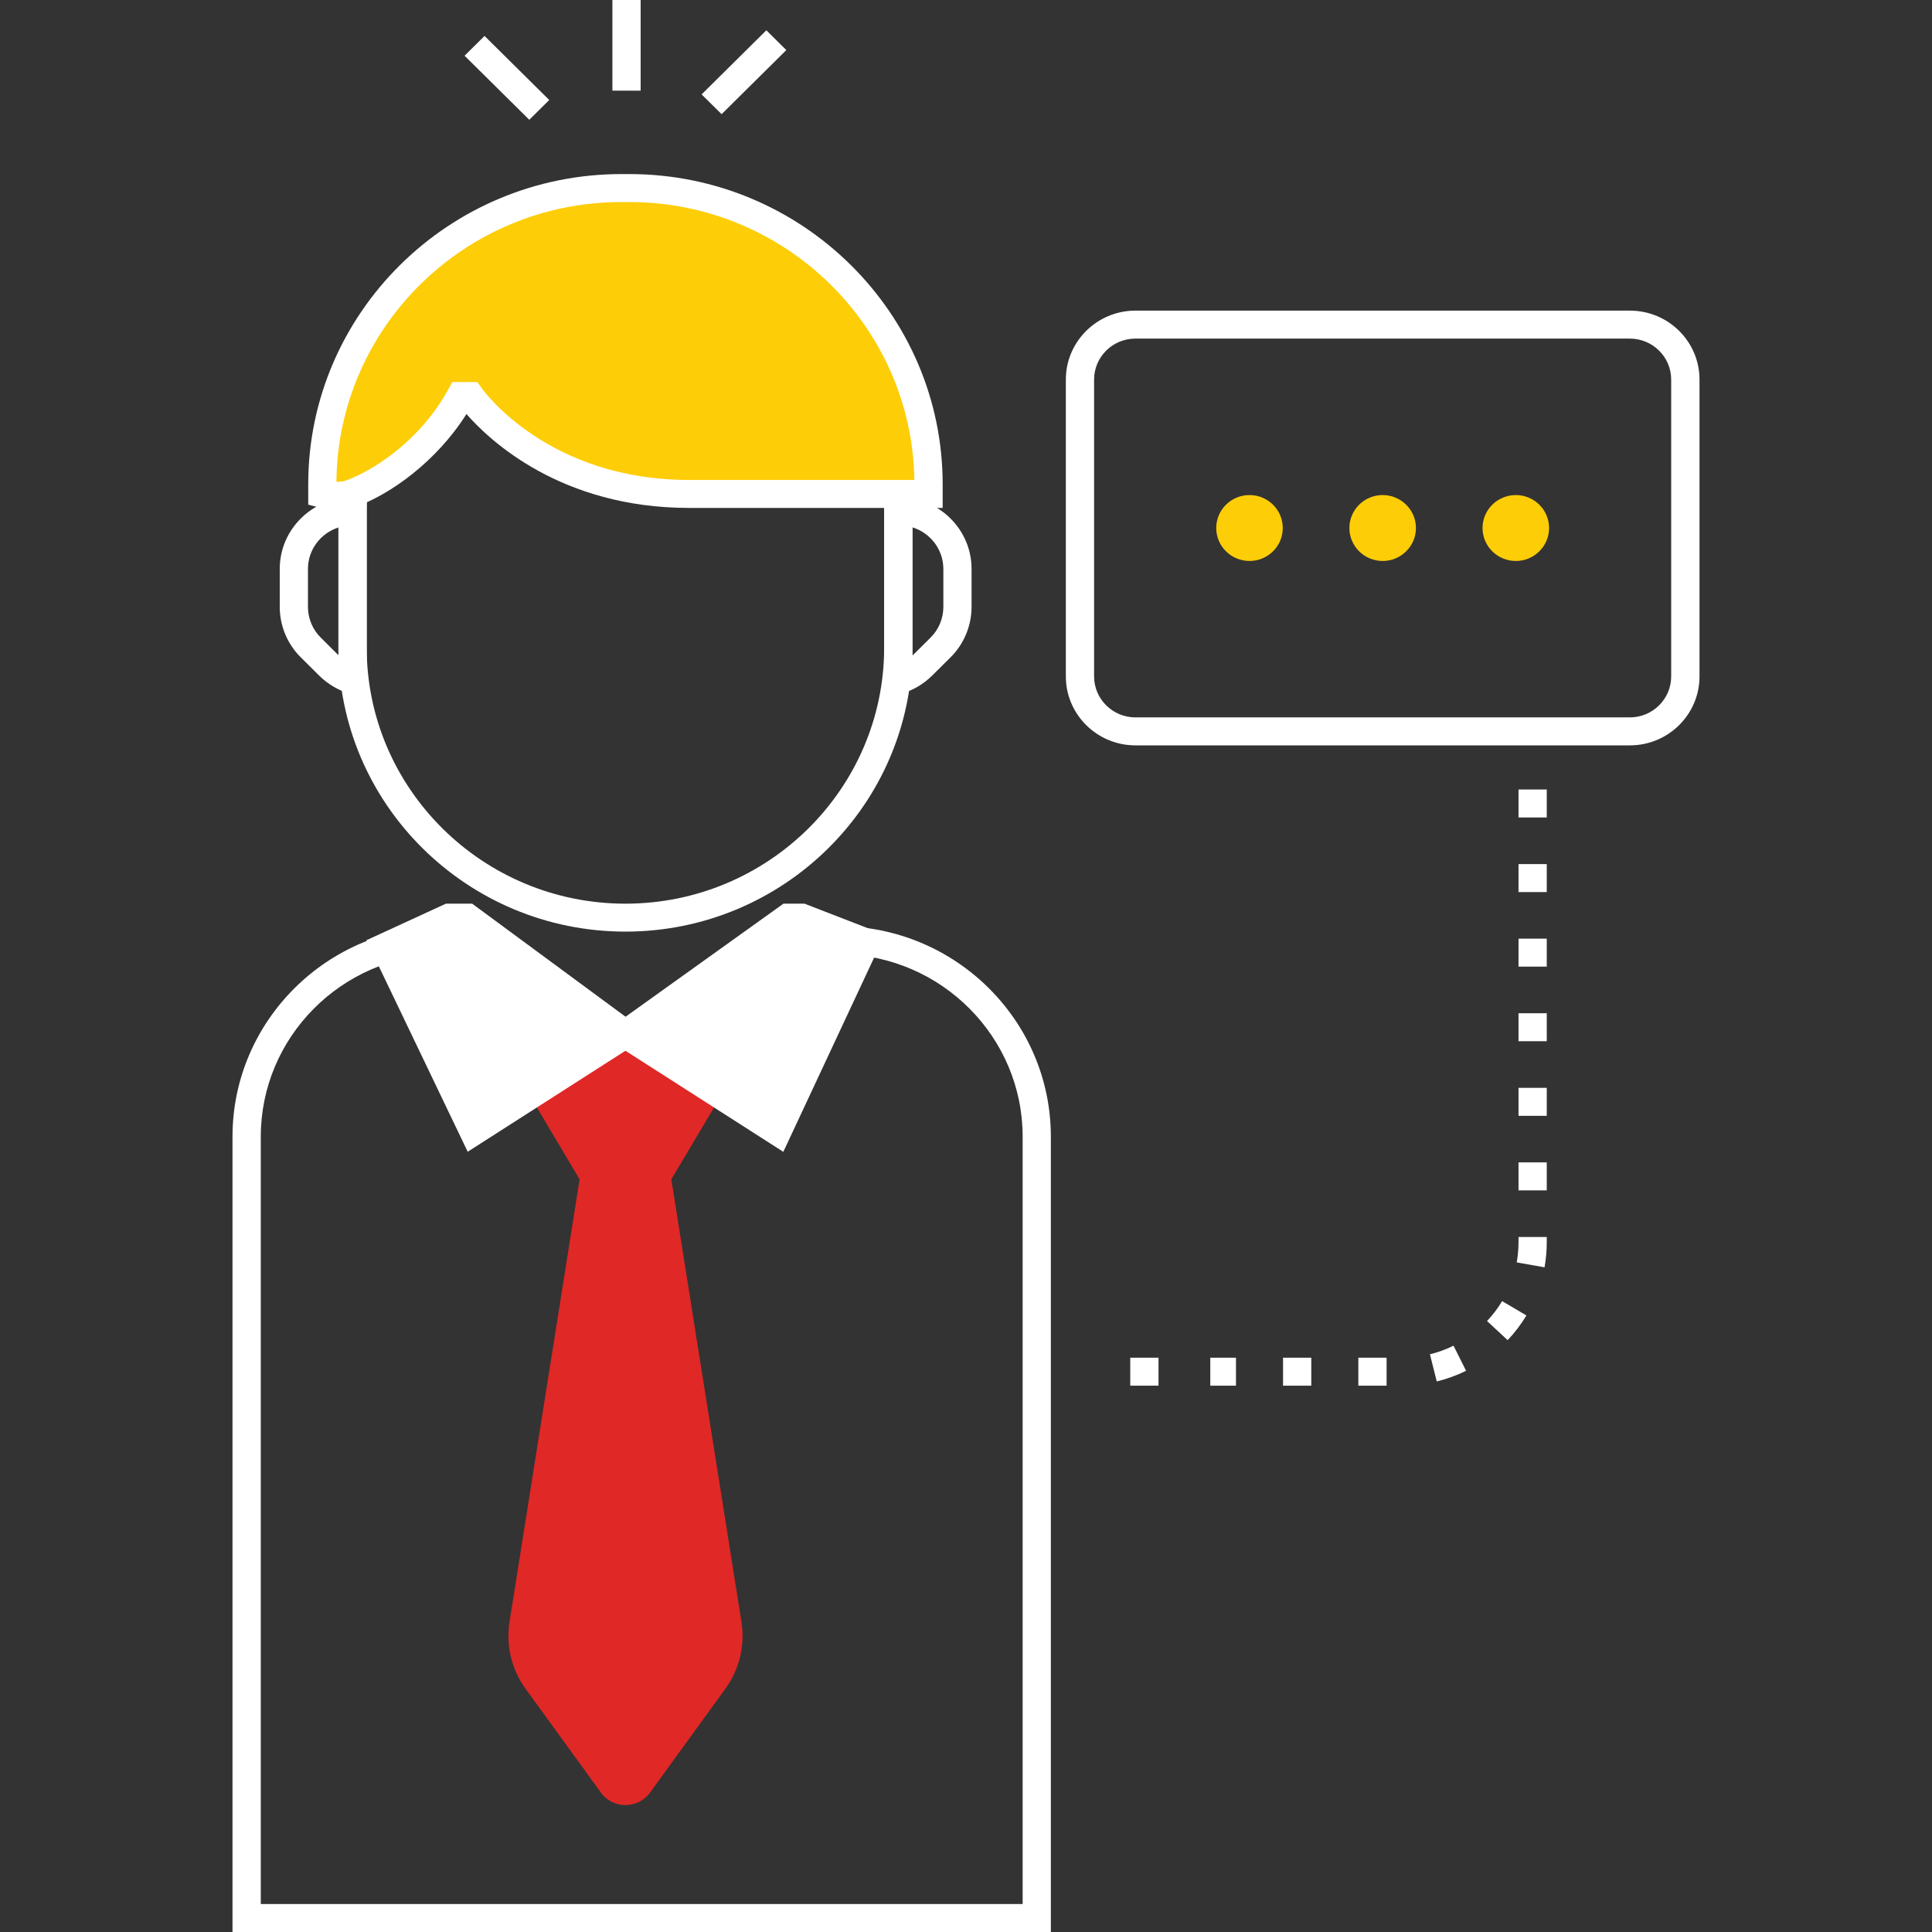
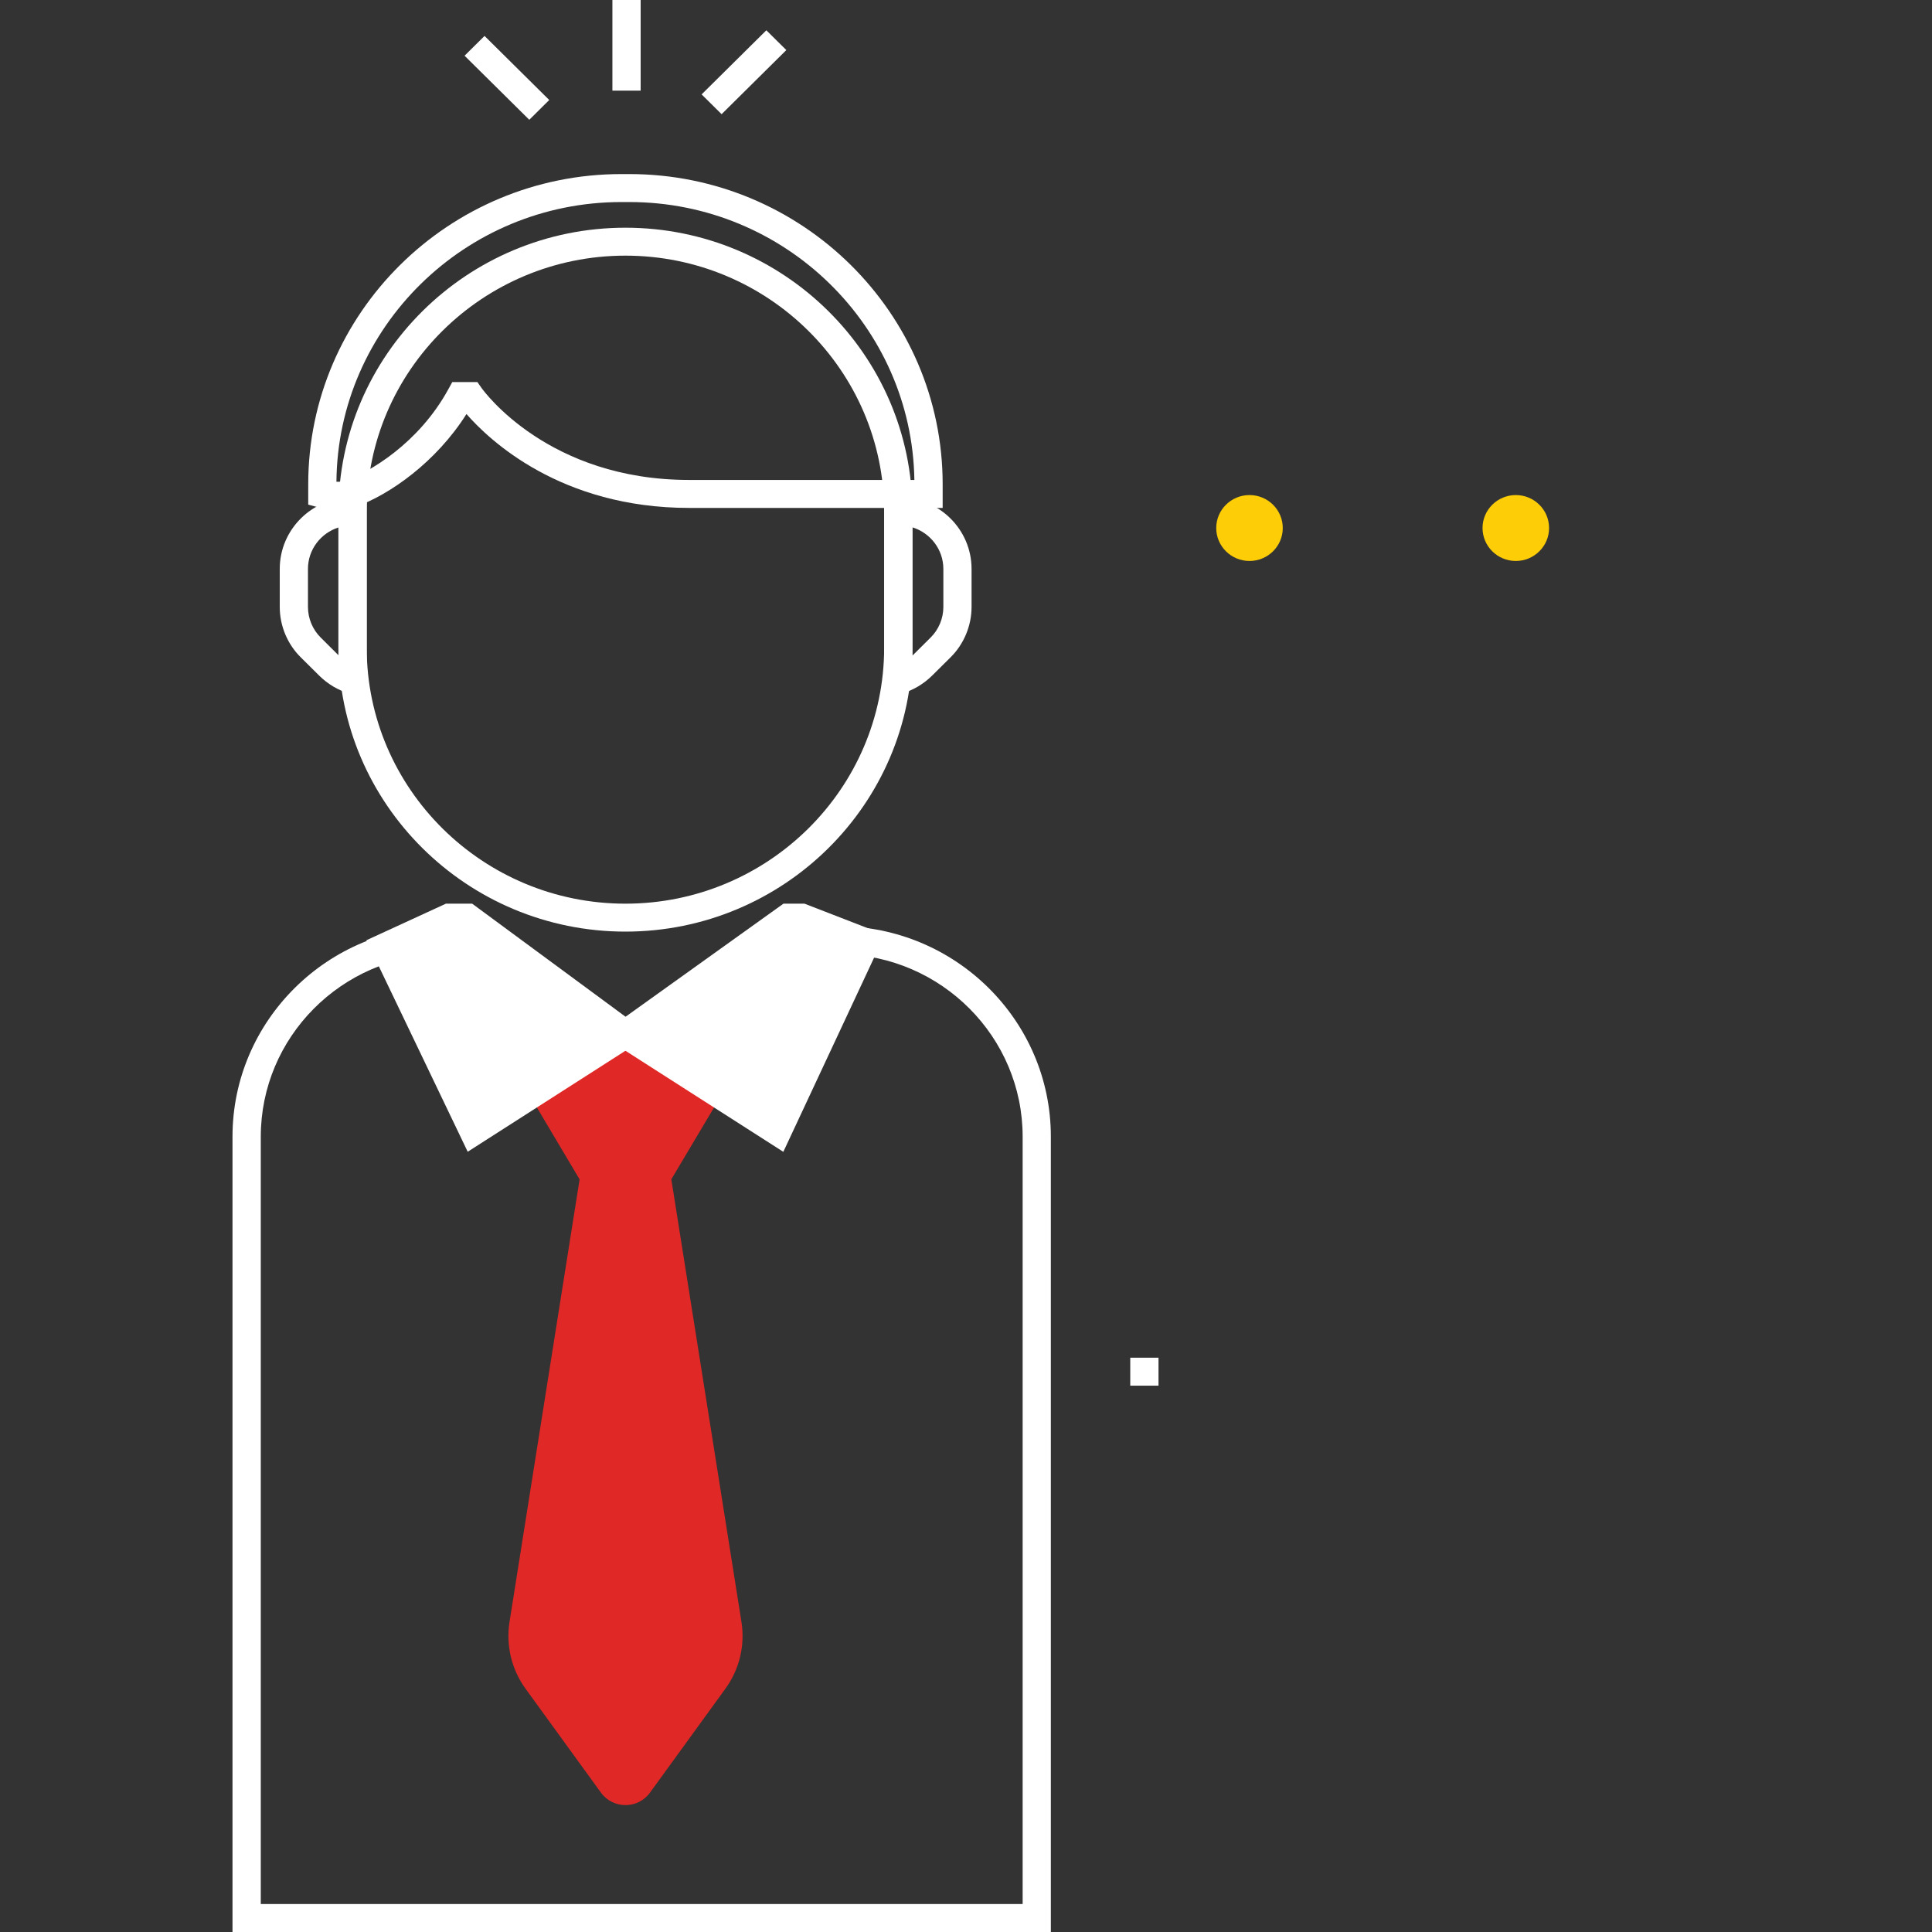
<svg xmlns="http://www.w3.org/2000/svg" id="Layer_1" data-name="Layer 1" viewBox="0 0 500 500">
  <rect x="0" y="0" width="500" height="500" fill="#333333" stroke="none" />
  <defs>
    <style>
      .cls-1 {
        fill: #e02826;
      }

      .cls-1, .cls-2, .cls-3, .cls-4 {
        stroke-width: 0px;
      }

      .cls-2 {
        fill: #fdcd07;
      }

      .cls-3 {
        fill: #f5f5f5;
      }

      .cls-4 {
        fill: #fff;
      }
    </style>
  </defs>
  <path class="cls-4" d="M87.59,136.51c-4.57,1.46-7.89,5.71-7.89,10.72v9.85c0,2.97,1.21,5.86,3.31,7.93l4.57,4.55v-33.05ZM95.38,180.99l-5.05-1.52c-2.86-.86-5.51-2.44-7.67-4.57l-4.8-4.76c-3.47-3.41-5.46-8.17-5.46-13.06v-9.85c0-10.2,8.37-18.49,18.66-18.49h3.84v42.9c0,1.38.05,2.77.14,4.13l.34,5.22Z" />
  <g>
    <polygon class="cls-3" points="116.23 237.48 120.97 237.48 161.86 267.62 122.55 292.79 99.68 243.88 116.23 237.48" />
    <polygon class="cls-3" points="207.5 237.48 203.96 237.48 161.86 267.62 201.17 292.79 224.04 243.88 207.5 237.48" />
-     <path class="cls-4" d="M400.3,211.56h-7.31v-7.24h7.31v7.24ZM400.3,230.86h-7.31v-7.24h7.31v7.24ZM400.3,250.16h-7.31v-7.24h7.31v7.24ZM400.3,269.46h-7.31v-7.24h7.31v7.24ZM400.3,288.77h-7.31v-7.24h7.31v7.24ZM400.3,308.07h-7.31v-7.24h7.31v7.24ZM399.73,327.98l-7.2-1.27c.3-1.73.46-3.51.46-5.27v-1.31h7.31v1.31c0,2.18-.19,4.38-.57,6.53M390.18,346.83l-5.34-4.95c1.49-1.57,2.81-3.3,3.91-5.15l6.29,3.71c-1.39,2.29-3.01,4.44-4.86,6.39M371.83,357.52l-1.76-7.03c2.1-.52,4.16-1.26,6.1-2.22l3.25,6.49c-2.42,1.19-4.97,2.11-7.59,2.76M319.87,358.61h-6.65v-7.24h6.65v7.24ZM339.36,358.61h-7.31v-7.24h7.31v7.24ZM358.85,358.61h-7.31v-7.24h7.31v7.24Z" />
    <rect class="cls-4" x="292.51" y="351.37" width="7.31" height="7.24" />
    <path class="cls-1" d="M173.73,305.22h0l12.92-21.73-24.78-15.87-24.78,15.87,12.91,21.73-18.14,114.54c-.96,6.08.53,12.28,4.15,17.28l19.52,26.9c3.12,4.29,9.57,4.29,12.68,0l19.52-26.9c3.63-5,5.12-11.2,4.16-17.28l-18.15-114.54Z" />
    <path class="cls-4" d="M161.86,66.16c-36.92,0-66.96,29.75-66.96,66.31v35.09c0,36.56,30.04,66.31,66.96,66.31s66.96-29.75,66.96-66.31v-35.09c0-36.56-30.03-66.31-66.96-66.31M161.86,241.1c-40.95,0-74.27-32.99-74.27-73.54v-35.09c0-40.55,33.32-73.54,74.27-73.54s74.27,32.99,74.27,73.54v35.09c0,40.55-33.32,73.54-74.27,73.54" />
    <rect class="cls-4" x="158.49" width="7.31" height="23.46" />
    <polygon class="cls-4" points="136.98 31 120.23 14.42 125.4 9.3 142.14 25.88 136.98 31" />
    <polygon class="cls-4" points="186.75 29.55 181.58 24.43 198.33 7.84 203.5 12.96 186.75 29.55" />
    <path class="cls-4" d="M236.14,136.48v33.19l4.67-4.64c2.12-2.08,3.33-4.97,3.33-7.94v-9.85c0-5.05-3.37-9.33-8-10.76M228.36,180.99l.33-5.18c.09-1.38.14-2.78.14-4.17v-42.9h3.95c10.29,0,18.66,8.3,18.66,18.49v9.85c0,4.88-2,9.65-5.47,13.07l-4.77,4.73c-2.21,2.17-4.91,3.76-7.82,4.62l-5.03,1.48Z" />
-     <path class="cls-4" d="M293.84,87.63c-5.9,0-10.69,4.75-10.69,10.59v76.85c0,5.83,4.8,10.59,10.69,10.59h127.97c5.9,0,10.69-4.76,10.69-10.59v-76.85c0-5.84-4.8-10.59-10.69-10.59h-127.97ZM421.82,192.9h-127.97c-9.93,0-18.01-8-18.01-17.83v-76.85c0-9.83,8.08-17.83,18.01-17.83h127.97c9.93,0,18.01,8,18.01,17.83v76.85c0,9.83-8.08,17.83-18.01,17.83" />
    <path class="cls-4" d="M67.49,492.76h197.17v-198.59c0-25.79-20.99-46.83-46.94-47.24l-55.99,24.7-47.43-24.7c-25.9.48-46.81,21.48-46.81,47.24v198.59ZM271.97,500H60.17v-205.83c0-30.04,24.68-54.48,55.01-54.48h.91l45.9,23.91,54.18-23.91h.78c30.34,0,55.01,24.44,55.01,54.48v205.83Z" />
    <polygon class="cls-4" points="116.23 237.48 120.97 237.48 161.86 267.62 122.55 292.79 99.68 245.09 116.23 237.48" />
    <polygon class="cls-4" points="207.5 237.48 203.96 237.48 161.86 267.62 201.17 292.79 224.04 243.88 207.5 237.48" />
-     <path class="cls-2" d="M83.42,127.82s4.07,1.08,7.18,0c7.89-2.77,20.88-11.19,28.63-25.33h2.41s17.83,25.33,56.7,25.33h61.96v-2.5c0-42.34-34.66-76.66-77.41-76.66h-2.06c-42.76,0-77.41,34.32-77.41,76.66v2.5Z" />
    <path class="cls-2" d="M331.98,136.65c0,4.71-3.86,8.53-8.61,8.53s-8.61-3.82-8.61-8.53,3.86-8.53,8.61-8.53,8.61,3.82,8.61,8.53" />
-     <path class="cls-2" d="M366.44,136.65c0,4.71-3.86,8.53-8.61,8.53s-8.61-3.82-8.61-8.53,3.86-8.53,8.61-8.53,8.61,3.82,8.61,8.53" />
    <path class="cls-2" d="M400.9,136.65c0,4.71-3.86,8.53-8.61,8.53s-8.61-3.82-8.61-8.53,3.86-8.53,8.61-8.53,8.61,3.82,8.61,8.53" />
    <path class="cls-4" d="M87.08,124.68c.84.02,1.66-.05,2.29-.27,6.29-2.2,18.97-9.66,26.64-23.64l1.04-1.89h6.5l1.09,1.55c.69.96,17.36,23.78,53.7,23.78h58.3c-.61-39.75-33.46-71.92-73.76-71.92h-2.06c-40.45,0-73.41,32.42-73.75,72.39M87.34,131.93c-2.49,0-4.53-.52-4.87-.61l-2.7-.72v-5.28c0-44.27,36.37-80.27,81.06-80.27h2.06c44.7,0,81.07,36.01,81.07,80.27v6.13h-65.61c-33.24,0-51.73-17.54-57.63-24.3-7.79,12.36-19.86,20.93-28.9,24.1-1.48.52-3.05.69-4.48.69" />
    <path class="cls-4" d="M168.33,267.45l31.28,20.03,19.47-41.64-12.28-4.75h-1.67l-36.81,26.35ZM202.72,298.09l-47.33-30.3,47.38-33.93h5.41l20.8,8.06-26.26,56.18Z" />
    <path class="cls-4" d="M104.57,246.83l19.5,40.68,31.39-20.1-35.7-26.3h-2.72l-12.47,5.73ZM121.04,298.07l-26.23-54.73,20.61-9.48h6.76l46.09,33.97-47.23,30.24Z" />
  </g>
</svg>